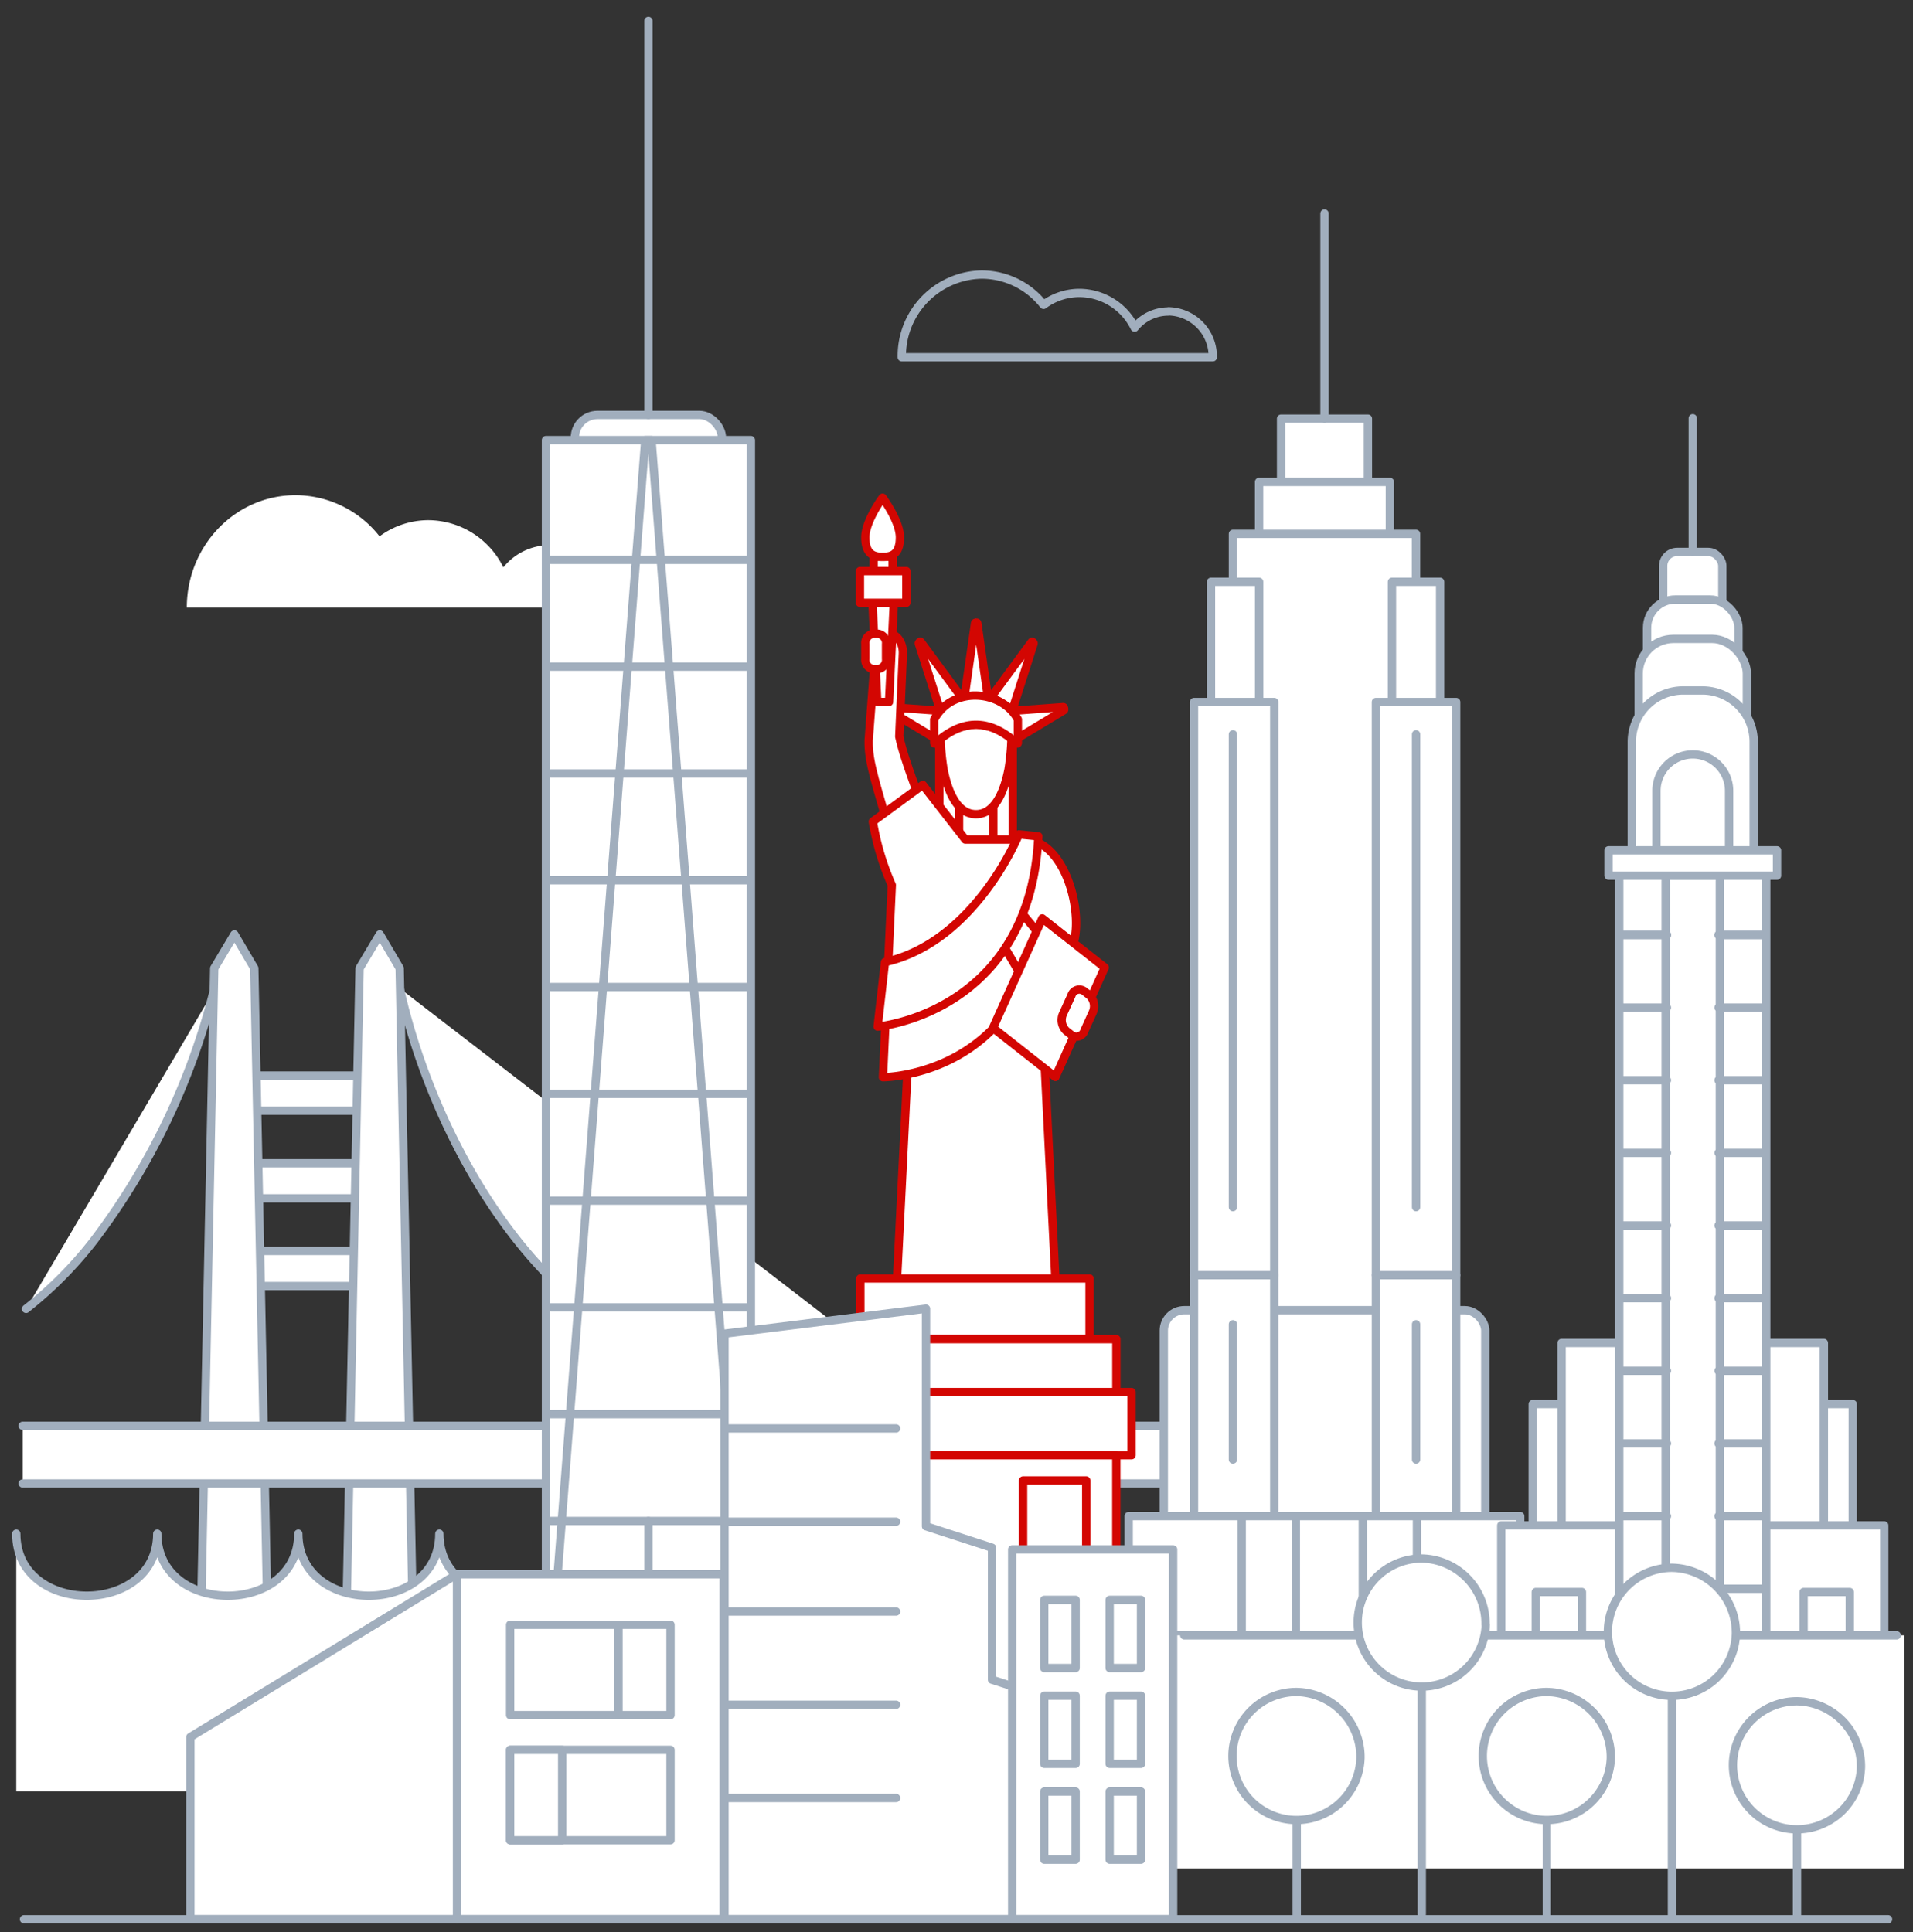
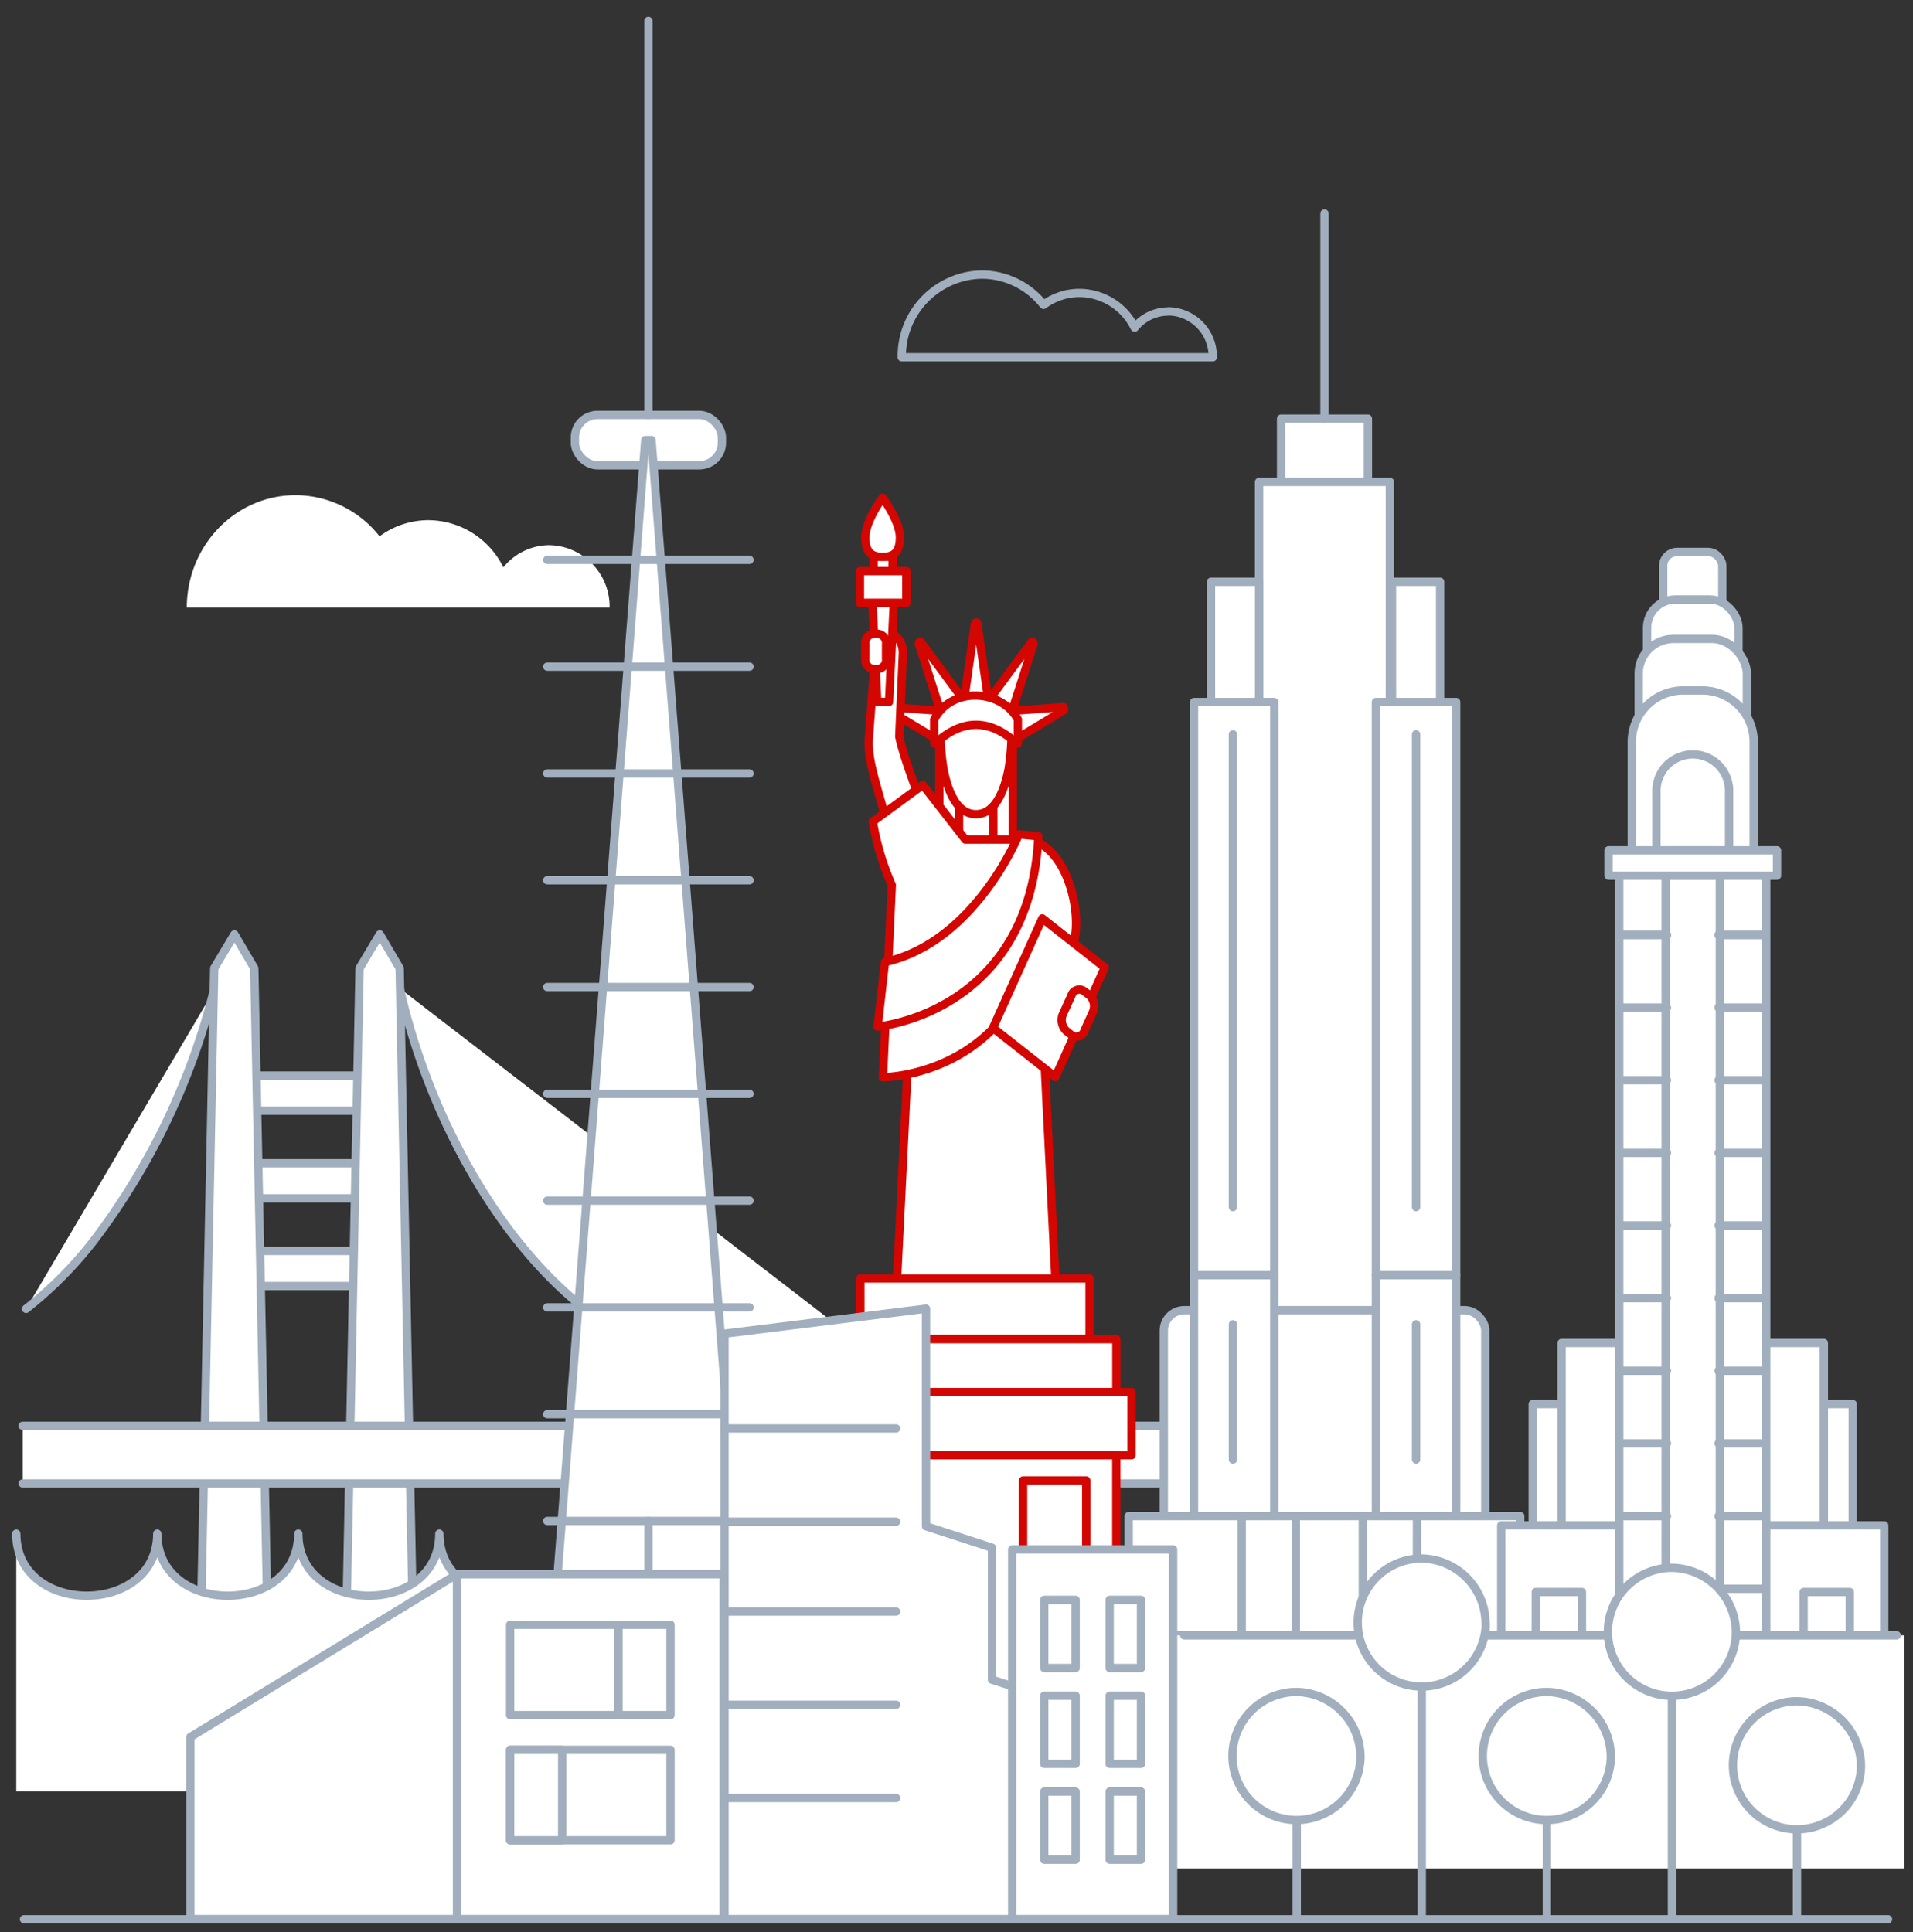
<svg xmlns="http://www.w3.org/2000/svg" viewBox="0 0 344.5 347.98">
  <rect x="0" y="0" width="344.5" height="347.98" fill="#333333" stroke="none" />
  <style>.F{stroke-linejoin:round}.G{stroke-width:1.5}.H{stroke-linecap:round}.I{fill:#fff}.J{fill:none}.K{stroke:#a1aebd}</style>
  <g class="K F G">
    <g class="H">
      <path d="M340.01 345.65H4.32" class="J" />
      <path d="M72,178c5.41,24.29,21.06,54,44.68,64.7a46.59,46.59,0,0,0,39.29,0" class="I" />
    </g>
    <path d="M41.48 193.71h29.4v6.32h-29.4zm0 15.79h29.4v6.32h-29.4zm0 15.79h29.4v6.32h-29.4zm9.93 74.49h33.92v11.62H51.41z" class="I" />
    <path d="M71.97 174.37l-3.58-6.08-3.63 6.08-2.41 118.43h12.03l-2.41-118.43z" class="I" />
    <path d="M59.64 289.15H77.1v10.63H59.64z" class="I" />
    <path d="M38.5,178.42a124.47,124.47,0,0,1-21.61,45,70.3,70.3,0,0,1-12.2,12.3" class="H I" />
    <path d="M25.23 299.78h33.92v11.62H25.23zm20.56-125.41l-3.58-6.08-3.63 6.08-2.41 118.43H48.2l-2.41-118.43z" class="I" />
    <path d="M33.46 289.15h17.46v10.63H33.46z" class="I" />
    <path d="M4.08 256.79h229.59v10.38H4.08" class="H I" />
  </g>
  <path d="M2.93,276.21h0c0,14.9,25.39,14.9,25.39,0h0c0,14.9,25.4,14.9,25.4,0,0,14.9,25.4,14.9,25.4,0,0,14.9,25.4,14.9,25.4,0,0,14.9,25.4,14.9,25.4,0,0,14.9,25.4,14.9,25.4,0,0,14.9,25.4,14.9,25.4,0,0,14.9,25.39,14.9,25.39,0,0,14.9,25.4,14.9,25.4,0,0,14.9-47.76,14.9-47.76,0,0,14.9,25.4,14.9,25.4,0,0,14.9,25.39,14.9,25.39,0,0,14.9,25.4,14.9,25.4,0,0,14.9,25.4,14.9,25.4,0L285,298.56v24.06H2.93Z" class="I" />
  <g class="F G J K">
    <path d="M2.93,276.21h0c0,14.9,25.39,14.9,25.39,0h0c0,14.9,25.4,14.9,25.4,0,0,14.9,25.4,14.9,25.4,0,0,14.9,25.4,14.9,25.4,0,0,14.9,25.4,14.9,25.4,0,0,14.9,25.4,14.9,25.4,0,0,14.9,25.4,14.9,25.4,0,0,14.9,25.39,14.9,25.39,0,0,14.9,25.4,14.9,25.4,0,0,14.9-47.76,14.9-47.76,0,0,14.9,25.4,14.9,25.4,0,0,14.9,25.39,14.9,25.39,0,0,14.9,25.4,14.9,25.4,0,0,14.9,25.4,14.9,25.4,0" class="H" />
    <path d="M210.39 56.1a7.82 7.82 0 0 0-6.06 2.9 11.15 11.15 0 0 0-9.94-6.24 10.82 10.82 0 0 0-6.46 2.14 14.18 14.18 0 0 0-11.13-5.45 14.65 14.65 0 0 0-14.4 14.89h56a8.14 8.14 0 0 0-8-8.27z" />
  </g>
  <g class="I">
    <g stroke="#d30602" class="F G">
      <path d="M187.34 176.07l2.75 54.86h-28.58l2.75-54.86 11.55-3.52 11.53 3.52z" />
      <path d="M171.63 131.14l-1.61 2.18-.72-.21m11.1 0l.49 2.97.69.33" class="H" />
      <path d="M169.15 132.31v22.5l3.84 1.14-.54-20.55-3.3-3.09zm13.23 0v22.5l-3.84 1.14.53-20.55 3.31-3.09zm-6.79-20.07l-2.33 16.34c0 .09.09.16.21.16h4.66c.12 0 .22-.07.21-.16L176 112.24c0-.18-.38-.18-.41 0z" />
      <path d="M165.46 115.9l4.9 15.32c0 .08.14.07.24 0l3.88-3.4c.1-.09.15-.23.11-.29l-8.78-11.92c-.09-.15-.4.13-.35.29z" />
      <path d="M160 127.91l11.45 6.9c.06 0 .14-.07.17-.23l1.11-6c0-.16 0-.31-.07-.31l-12.56-.93c-.1.02-.21.5-.1.57zm26.14-12.01l-4.9 15.32c0 .08-.13.07-.24 0l-3.88-3.4c-.1-.09-.15-.23-.1-.29l8.77-11.92c.09-.15.4.13.35.29z" />
      <path d="M191.59 127.91l-11.45 6.9c-.06 0-.13-.07-.16-.23l-1.12-6c0-.16 0-.31.07-.31l12.56-.93c.14.02.22.5.1.57zm-18.88 16.22h6.17v8.89h-6.17zm-10.77-11.48l.65-14.91c.08-2-1.11-3.65-2.62-3.65h-2.09l-1.45 19.28c-.1 4.16 1.62 8.45 4.15 17.83l4.72-7.6c.97 1.55-2.4-6.28-3.36-10.95zm-4.61-32.37h3.42v2.57h-3.42z" />
      <path d="M157.06 107.36l.92 19.06h2.12l.92-19.06h-3.96z" />
      <path d="M154.86 102.85h8.36v5.71h-8.36zm27.3 28.71l-6.4-1.16-6.4 1.16a41.59 41.59 0 0 0 .55 7c.76 3.86 2.38 8.07 5.85 8.07s5.1-4.21 5.86-8.07a41.06 41.06 0 0 0 .54-7z" />
      <path d="M168.23 129.57v4.2c0 .12.1.19.18.12 4.72-4.32 9.66-4.62 14.71 0 .08.07.18 0 .18-.12v-4.2c-2.8-5.33-11.85-6.14-15.07 0zm16.17 21.64h-10.55l-7.67-9.85-9 6.6a47.47 47.47 0 0 0 3.42 11.44L159 194s17.21 0 25.28-16.52l7.41-5.07c4.58-3.04 1.41-21.2-7.29-21.2z" />
-       <path d="M182.65 162.8l5.62 6.78-4.16 6.46-3.91-6.62 2.45-6.62z" />
      <path d="M198.94 174.24l-8.88 19.72-11.24-8.84 8.88-19.72 11.24 8.84z" />
      <path d="M196.2 179.26a2.68 2.68 0 0 1 .57 3.08l-1.49 3.29a1.49 1.49 0 0 1-2.33.76l-.93-.73a2.71 2.71 0 0 1-.58-3.09l1.5-3.28a1.49 1.49 0 0 1 2.33-.77zm-12.72-28.99s-7.79 19.35-24.11 23l-1.32 11.62s27.47-2.41 28.94-34.27zm-23.92-31.63a1.68 1.68 0 0 1-1.41 1.86h-.91a1.68 1.68 0 0 1-1.41-1.86V116a1.68 1.68 0 0 1 1.41-1.86h.91a1.68 1.68 0 0 1 1.41 1.86zm2.5-21.87c0 3-1.4 3.51-3.12 3.51s-3.11-.56-3.11-3.51 3.11-7.14 3.11-7.14 3.12 4.2 3.12 7.14zm-7.13 133.48h41.28v10.91h-41.28z" />
      <path d="M150.12 241.17h50.92v9.55h-50.92z" />
      <path d="M147.36 250.71h56.42v11.37h-56.42z" />
      <g class="H">
        <path d="M150.12 290.73v-28.65h50.91v28.65" />
        <path d="M184.24 285.73v-19.1h11.37v19.1" />
      </g>
    </g>
    <g class="K F G">
      <path d="M230.7 75.4h15.64v11.39H230.7z" />
      <path d="M226.74 86.79h23.55V294h-23.55z" />
-       <path d="M222.03 96.14H255V294h-32.97z" />
      <rect x="209.58" y="235.96" width="57.89" height="58.04" rx="3.68" />
      <path d="M250.67 104.78h8.67V294h-8.67zm-32.59 0h8.67V294h-8.67z" />
      <path d="M247.78 126.43h14.45v167.56h-14.45z" />
      <path d="M262.23 229.65h-14.45" class="H" />
      <path d="M215.02 126.43h14.45v167.56h-14.45z" />
      <g class="H">
        <path d="M255.01 217.4v-85.16m-32.98 85.16v-85.16m0 130.62V238.5" />
        <path d="M229.47 229.65h-14.45m39.99 33.21V238.5" />
      </g>
      <path d="M203.26 273.04h70.51v21.48h-70.51z" />
      <path d="M255.17 294v-20.96M245.42 294v-20.96M233.36 294v-20.96M223.61 294v-20.96m14.91-234.59V75.4" class="H" />
    </g>
    <path d="M98.9,98.18a10.66,10.66,0,0,0-8.25,4,15.15,15.15,0,0,0-13.5-8.5,14.86,14.86,0,0,0-8.8,2.91,19.29,19.29,0,0,0-15.13-7.41c-10.82,0-19.58,9.07-19.58,20.25h76.14A11.07,11.07,0,0,0,98.9,98.18Z" />
    <g class="F G K">
      <path d="M276.02 252.87h57.63v54.72h-57.63z" />
      <path d="M281.22 241.86h47.23v54.72h-47.23z" />
      <path d="M270.35 274.72h68.97v54.72h-68.97z" />
      <path d="M291.6 155h26.47v152.59H291.6z" />
      <g class="H">
        <path d="M318.07 297.97H291.6M309.72 155v142.97" />
        <path d="M299.96 155v142.97" />
      </g>
      <rect x="299.51" y="99.4" width="10.65" height="41.15" rx="2.52" />
-       <path d="M304.84 75.32V99.4" class="H" />
      <rect x="296.61" y="107.97" width="16.46" height="41.15" rx="5.09" />
      <rect x="295.1" y="115.06" width="19.48" height="42.64" rx="6.25" />
      <g class="H">
        <path d="M293.86,155V133.61a9.26,9.26,0,0,1,9.26-9.26h3.44a9.25,9.25,0,0,1,9.25,9.26V155" />
        <path d="M298.3,154.62V142.41a6.54,6.54,0,0,1,6.54-6.54h0a6.54,6.54,0,0,1,6.54,6.54v12.21" />
      </g>
      <path d="M289.67 153.14h30.34v4.56h-30.34z" />
      <g class="H">
        <path d="M291.84 181.46h8.35m-8.35 13.08h8.35m-8.35 13.09h8.35m-8.35 13.08h8.35m-8.35 13.08h8.35m-8.35 13.09h8.35m-8.35 13.08h8.35m-8.35 13.09h8.35m-8.35-104.67h8.35m-8.35 117.75h8.35" />
        <path d="M291.84 168.38h8.35m9.29 13.08h8.36m-8.36 13.08h8.36m-8.36 13.09h8.36m-8.36 13.08h8.36m-8.36 13.08h8.36m-8.36 13.09h8.36m-8.36 13.08h8.36m-8.36 13.09h8.36" />
        <path d="M309.48 168.38h8.36m-8.36 117.75h8.36" />
        <path d="M309.48 168.38h8.36" />
      </g>
      <path d="M300.19 315.92h9.29v13.53h-9.29zm24.61-29.21h8.31v42.74h-8.31zm-48.23 0h8.31v42.74h-8.31z" />
    </g>
    <path d="M209.96 294.52h132.96v41.97H209.96z" />
  </g>
  <g class="F G K">
    <path d="M323.61 323.33v21.71" class="H J" />
    <path d="M335.13,318.31a11.53,11.53,0,1,1-11.52-11.92,11.72,11.72,0,0,1,11.52,11.92Z" class="I" />
    <path d="M278.56 321.65v23.33" class="H J" />
    <g class="I">
      <path d="M290.08,316.63a11.53,11.53,0,1,1-11.52-11.91,11.71,11.71,0,0,1,11.52,11.91Z" />
      <rect x="103.53" y="74.73" width="26.47" height="9.07" rx="4.07" />
-       <path d="M98.32 79.26h36.9v233.57h-36.9z" />
    </g>
    <path d="M116.77 74.73V3.77" class="H J" />
    <path d="M98.32 310.72L116.2 79.26h1.13l17.89 231.46v2.11h-36.9v-2.11z" class="I" />
    <g class="J">
      <g class="H">
        <path d="M134.98 100.83H98.55m36.43 19.23H98.55m36.43 19.24H98.55m36.43 19.23H98.55m36.43 19.23H98.55m36.43 19.23H98.55m36.43 19.24H98.55m36.43 19.23H98.55m36.43 19.23H98.55m0 19.23h36.43" />
        <path d="M116.77 273.92v13.27" />
      </g>
      <path d="M105.88 287.19h21.77v25.64h-21.77z" />
    </g>
    <g class="I">
      <path d="M190.4 345.62v-39.3l-11.75-3.81v-23.77l-.14-.05-11.75-3.81v-39.19l-36.29 4.5v105.43h59.93z" />
      <path d="M131.08 257.26h30.29m-30.29 16.79h30.29m-30.29 16.18h30.29m-30.29 16.79h30.29m-30.29 16.79h30.29" class="H" />
      <path d="M182.28 279.04h28.98v66.58h-28.98z" />
      <path d="M188.05 305.39h5.65v12.27h-5.65zm11.78 0h5.65v12.27h-5.65zm-11.78-17.26h5.65v12.27h-5.65zm11.78 0h5.65v12.27h-5.65zm-11.78 34.52h5.65v12.27h-5.65zm11.78 0h5.65v12.27h-5.65z" />
    </g>
    <path d="M233.52 321.65v23.33" class="H J" />
    <g class="I">
      <path d="M245 316.63a11.53 11.53 0 1 1-11.52-11.91A11.72 11.72 0 0 1 245 316.63zM82.3 283.51h48.02v62.11H82.3z" />
      <path d="M82.3 345.62H34.28v-32.79l48.02-29.32v62.11zm9.57-53.01h28v16.28h-28z" />
      <path d="M111.38 292.61h9.37v16.28h-9.37zm-19.51 22.53h28.88v16.28H91.87z" />
      <path d="M91.87 315.14h9.37v16.28h-9.37z" />
    </g>
    <path d="M341.57 294.52H213.26m42.78 3.09v47.12" class="H J" />
    <path d="M267.56,292.59A11.53,11.53,0,1,1,256,280.68a11.72,11.72,0,0,1,11.52,11.91Z" class="I" />
    <path d="M301.09 299.29v46.04" class="H J" />
    <path d="M312.61,294.27a11.53,11.53,0,1,1-11.52-11.92,11.72,11.72,0,0,1,11.52,11.92Z" class="I" />
  </g>
</svg>